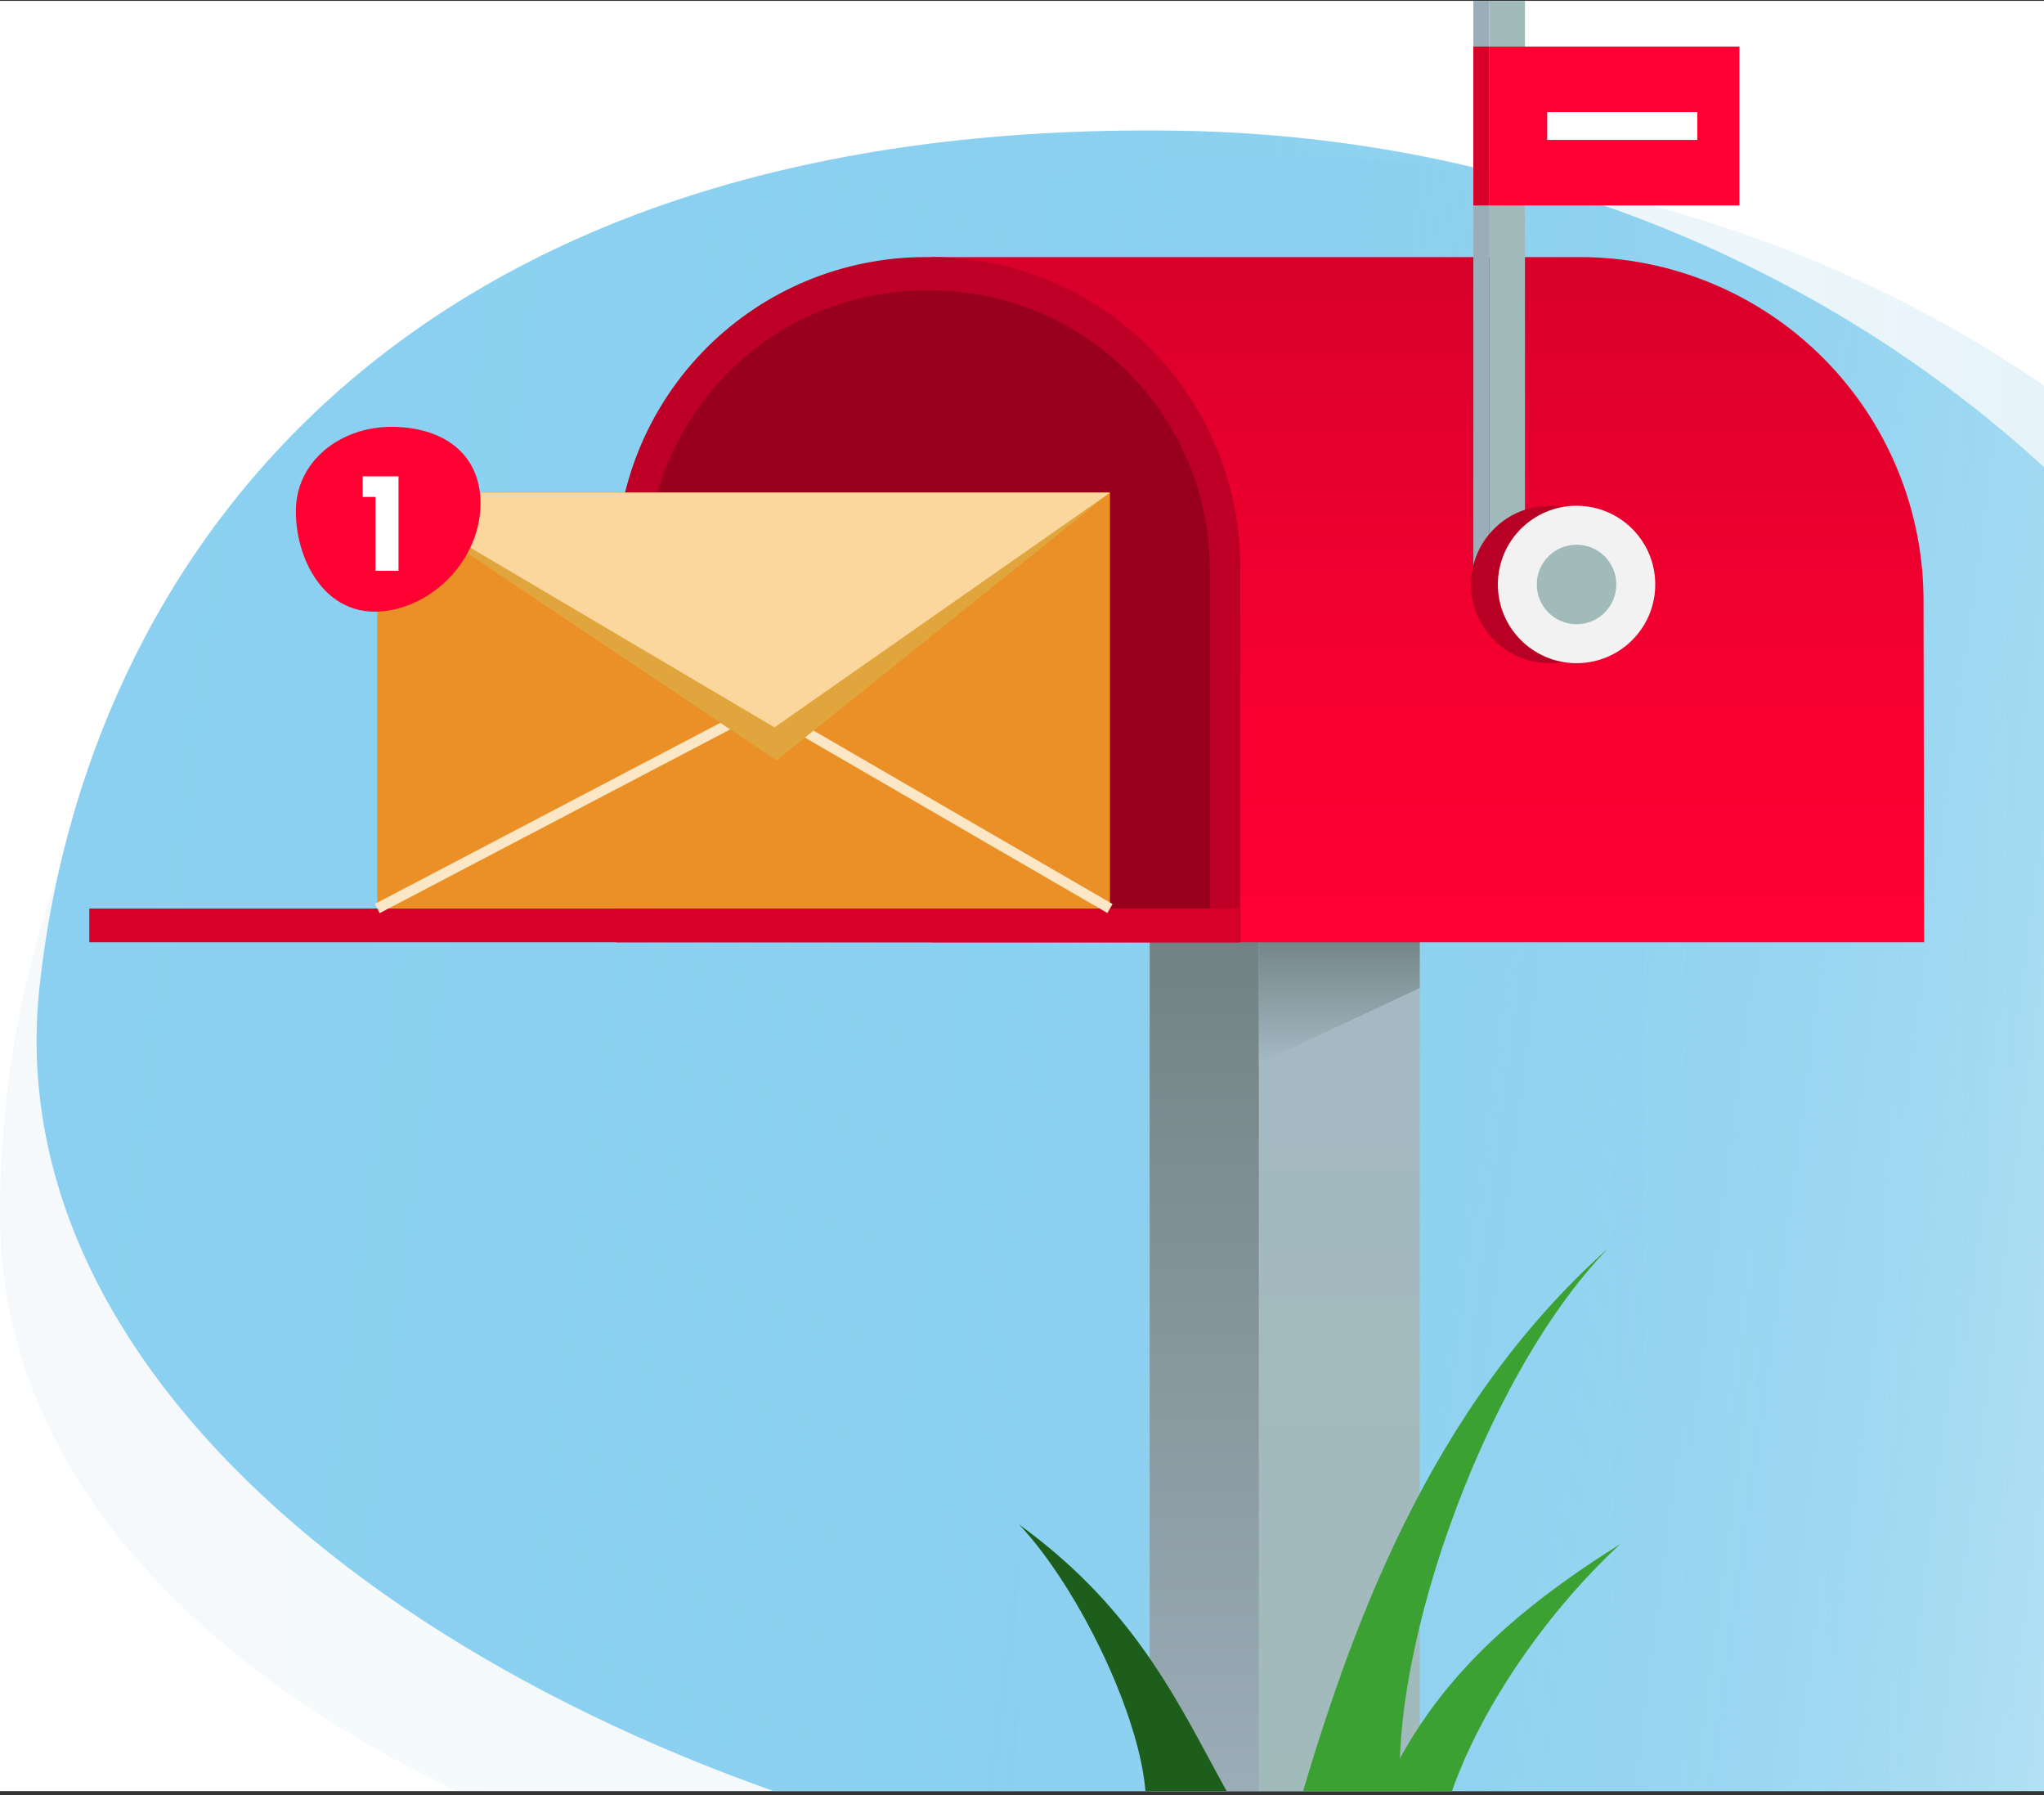
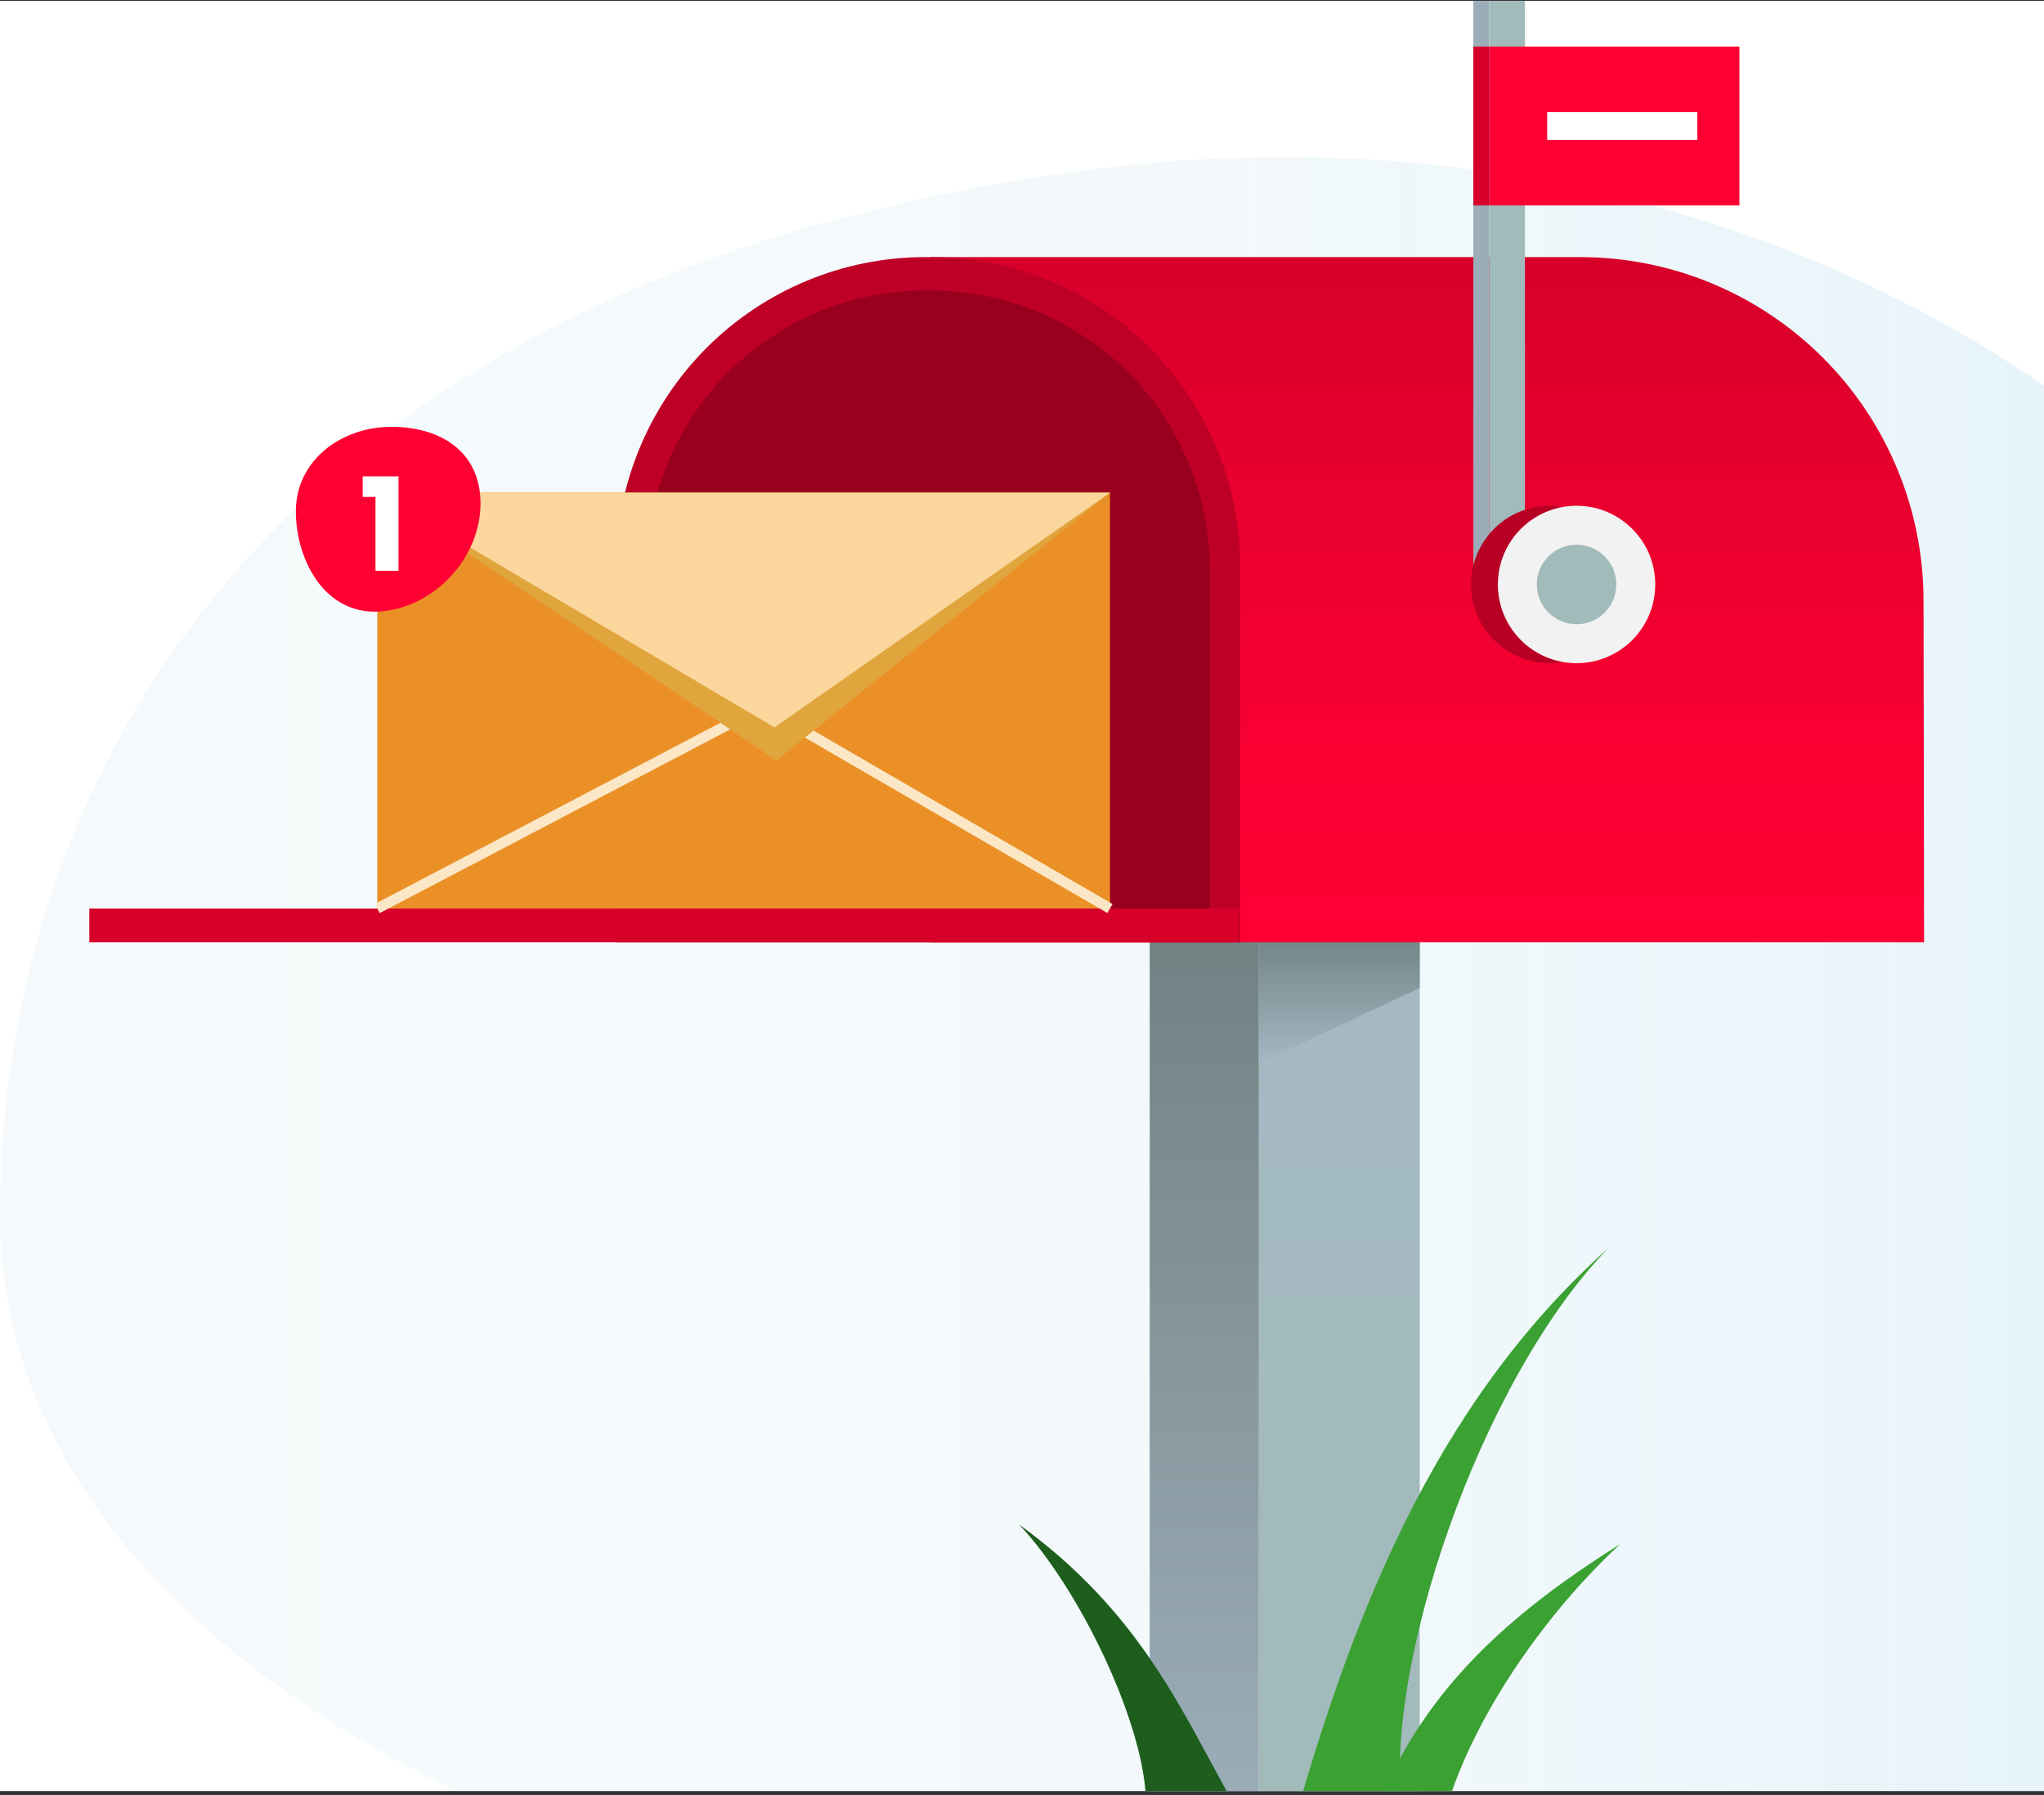
<svg xmlns="http://www.w3.org/2000/svg" width="394" height="346" viewBox="0 0 394 346" fill="none">
  <rect x="0" y="0" width="394" height="346" fill="#333333" stroke="none" />
  <g clip-path="url(#clip0_296_5282)">
    <rect width="394" height="345" transform="translate(0 0.171)" fill="white" />
    <path d="M477.449 275.684C458.374 357.764 333.985 384.658 222.706 378.094C110.364 371.469 0 318.203 0 234.109C0 150.015 52.475 52.527 211.798 32.488C374.317 12.068 510.41 133.857 477.449 275.684Z" fill="url(#paint0_linear_296_5282)" />
-     <path d="M451.536 295.231C425.032 371.531 301.586 380.232 197.793 358.732C93.012 337.032 -1.161 270.913 7.626 190.105C16.413 109.297 75.918 22.705 227.599 25.199C382.324 27.771 497.336 163.4 451.536 295.231Z" fill="url(#paint1_linear_296_5282)" />
    <path d="M273.665 152.507H242.662V346.946H273.665V152.507Z" fill="url(#paint2_linear_296_5282)" />
    <path d="M221.611 346.946H242.662L242.662 152.507H221.611L221.611 346.946Z" fill="url(#paint3_linear_296_5282)" />
    <path d="M273.665 190.4L242.662 204.944V177.386H273.665V190.4Z" fill="url(#paint4_linear_296_5282)" />
    <path d="M238 347.964C227.892 330.105 220.218 311.048 196.418 293.782C208.123 306.16 220.876 332.604 220.914 347.712L238 347.964Z" fill="#1D5E1D" />
    <path d="M249.552 350.774C260.154 313.861 275.518 271.314 310.027 240.541C285.428 265.802 266.083 322.067 270.412 350.314L249.552 350.774Z" fill="#3BA133" />
    <path d="M260.652 361.874C268.502 334.541 281.703 316.709 312.324 297.571C292.42 315.943 273.666 346.728 276.85 367.657L260.652 361.874Z" fill="#3BA133" />
    <path d="M370.885 181.596H179.427V49.546H304.561C322.123 49.546 338.965 56.523 351.383 68.941C363.801 81.359 370.778 98.201 370.778 115.763L370.885 181.596Z" fill="url(#paint5_linear_296_5282)" />
    <path d="M179.427 49.546H178.394C162.574 49.548 147.402 55.834 136.217 67.022C125.032 78.21 118.748 93.382 118.749 109.202V181.596H239.076V109.202C239.076 93.382 232.792 78.209 221.606 67.022C210.42 55.834 195.248 49.548 179.427 49.546Z" fill="#BF0026" />
    <path d="M179.378 55.98H178.444C164.166 55.982 150.473 61.656 140.377 71.753C130.281 81.85 124.61 95.544 124.61 109.822V175.162H233.216V109.822C233.216 95.543 227.544 81.849 217.448 71.752C207.351 61.654 193.657 55.981 179.378 55.98Z" fill="#99001E" />
    <path d="M293.951 0.171H287.062V114.997H293.951V0.171Z" fill="url(#paint6_linear_296_5282)" />
    <path d="M287.062 0.171H284V114.997H287.062V0.171Z" fill="url(#paint7_linear_296_5282)" />
    <path d="M298.72 127.808C307.098 127.808 313.889 121.017 313.889 112.639C313.889 104.262 307.098 97.471 298.72 97.471C290.343 97.471 283.552 104.262 283.552 112.639C283.552 121.017 290.343 127.808 298.72 127.808Z" fill="#B80024" />
    <path d="M303.895 127.808C312.273 127.808 319.064 121.017 319.064 112.639C319.064 104.262 312.273 97.471 303.895 97.471C295.518 97.471 288.727 104.262 288.727 112.639C288.727 121.017 295.518 127.808 303.895 127.808Z" fill="#F2F2F2" />
    <path d="M238.835 175.09H17.22V181.596H238.835V175.09Z" fill="#D6002B" />
    <path d="M335.289 8.974H287.062V39.595H335.289V8.974Z" fill="#FF0033" />
    <path d="M287.062 8.974H284V39.595H287.062V8.974Z" fill="#D6002B" />
    <path d="M213.956 94.956H72.727V175.09H213.956V94.956Z" fill="#EB9026" />
    <path d="M72.727 175.09L146.912 136.213L213.956 175.09" stroke="#FBE7C6" stroke-width="2" stroke-miterlimit="10" />
    <g style="mix-blend-mode:multiply">
      <path d="M213.956 94.952L149.661 146.555L72.727 94.952" fill="#E0A53C" />
    </g>
    <path d="M72.727 94.952H213.956L149.293 140.179L72.727 94.952Z" fill="#FBD79E" />
    <path d="M92.623 97.008C92.623 106.756 85.013 115.694 75.445 117.565C63.151 119.973 57.026 108.287 57.026 98.539C57.026 88.79 65.696 82.26 75.445 82.26C85.193 82.26 92.623 87.259 92.623 97.008Z" fill="#FF0033" />
    <path d="M69.909 95.767V91.803H76.815V110.002H72.377V95.767H69.909Z" fill="white" />
    <path d="M327.175 21.605H298.238V26.964H327.175V21.605Z" fill="white" />
    <path d="M303.895 120.302C308.127 120.302 311.558 116.871 311.558 112.639C311.558 108.407 308.127 104.977 303.895 104.977C299.663 104.977 296.232 108.407 296.232 112.639C296.232 116.871 299.663 120.302 303.895 120.302Z" fill="url(#paint8_linear_296_5282)" />
  </g>
  <defs>
    <linearGradient id="paint0_linear_296_5282" x1="-0.004" y1="204.651" x2="482.409" y2="204.651" gradientUnits="userSpaceOnUse">
      <stop stop-color="#9EC9DB" stop-opacity="0.1" />
      <stop offset="0.49" stop-color="#92C6DC" stop-opacity="0.11" />
      <stop offset="0.78" stop-color="#68BBDE" stop-opacity="0.15" />
      <stop offset="1" stop-color="#29ABE2" stop-opacity="0.2" />
    </linearGradient>
    <linearGradient id="paint1_linear_296_5282" x1="9.364" y1="166.451" x2="461.5" y2="225.823" gradientUnits="userSpaceOnUse">
      <stop stop-color="#8BD0F0" />
      <stop offset="0.24" stop-color="#8AD0F0" stop-opacity="0.99" />
      <stop offset="0.38" stop-color="#86CEEF" stop-opacity="0.96" />
      <stop offset="0.49" stop-color="#81CCEF" stop-opacity="0.9" />
      <stop offset="0.6" stop-color="#78C9ED" stop-opacity="0.81" />
      <stop offset="0.69" stop-color="#6DC5EC" stop-opacity="0.7" />
      <stop offset="0.77" stop-color="#60C0EA" stop-opacity="0.57" />
      <stop offset="0.85" stop-color="#50BAE8" stop-opacity="0.41" />
      <stop offset="0.93" stop-color="#3EB3E5" stop-opacity="0.23" />
      <stop offset="1" stop-color="#29ABE2" stop-opacity="0.03" />
    </linearGradient>
    <linearGradient id="paint2_linear_296_5282" x1="258.164" y1="346.946" x2="258.164" y2="152.507" gradientUnits="userSpaceOnUse">
      <stop stop-color="#A1BABA" />
      <stop offset="1" stop-color="#A5B9C4" />
    </linearGradient>
    <linearGradient id="paint3_linear_296_5282" x1="232.137" y1="152.507" x2="232.137" y2="346.946" gradientUnits="userSpaceOnUse">
      <stop stop-color="#6B7A7A" />
      <stop offset="1" stop-color="#9BADB8" />
    </linearGradient>
    <linearGradient id="paint4_linear_296_5282" x1="258.164" y1="177.386" x2="258.164" y2="204.944" gradientUnits="userSpaceOnUse">
      <stop stop-color="#6B7D7D" />
      <stop offset="1" stop-color="#A5B9C4" />
    </linearGradient>
    <linearGradient id="paint5_linear_296_5282" x1="275.158" y1="181.596" x2="275.158" y2="49.546" gradientUnits="userSpaceOnUse">
      <stop stop-color="#FF0033" />
      <stop offset="0.31" stop-color="#F80031" />
      <stop offset="0.76" stop-color="#E4002D" />
      <stop offset="1" stop-color="#D6002A" />
    </linearGradient>
    <linearGradient id="paint6_linear_296_5282" x1="6821.82" y1="24802.6" x2="6945.84" y2="24802.6" gradientUnits="userSpaceOnUse">
      <stop stop-color="#A1BABA" />
      <stop offset="1" stop-color="#A5B9C4" />
    </linearGradient>
    <linearGradient id="paint7_linear_296_5282" x1="3176.09" y1="42026.6" x2="3176.09" y2="7578.7" gradientUnits="userSpaceOnUse">
      <stop stop-color="#6B7A7A" />
      <stop offset="1" stop-color="#9BADB8" />
    </linearGradient>
    <linearGradient id="paint8_linear_296_5282" x1="15199.5" y1="5619.69" x2="15813.3" y2="5619.69" gradientUnits="userSpaceOnUse">
      <stop stop-color="#A1BABA" />
      <stop offset="1" stop-color="#A5B9C4" />
    </linearGradient>
    <clipPath id="clip0_296_5282">
      <rect width="394" height="345" fill="white" transform="translate(0 0.171)" />
    </clipPath>
  </defs>
</svg>